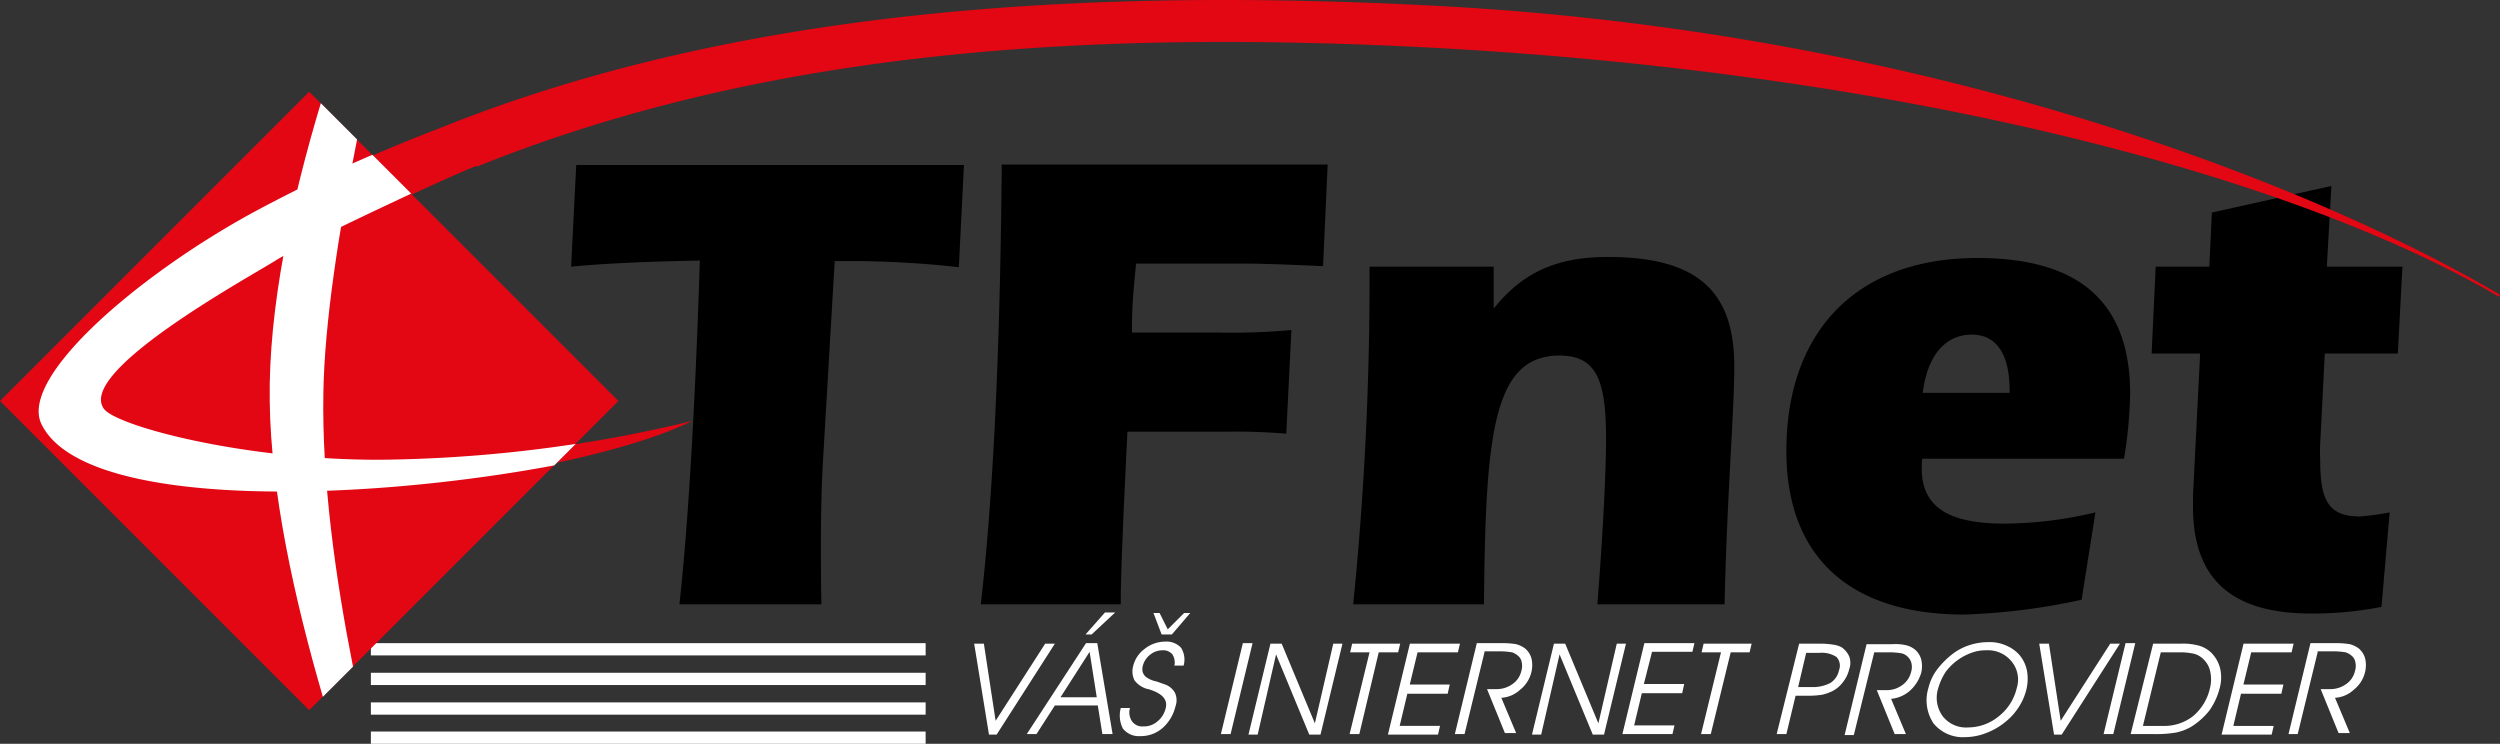
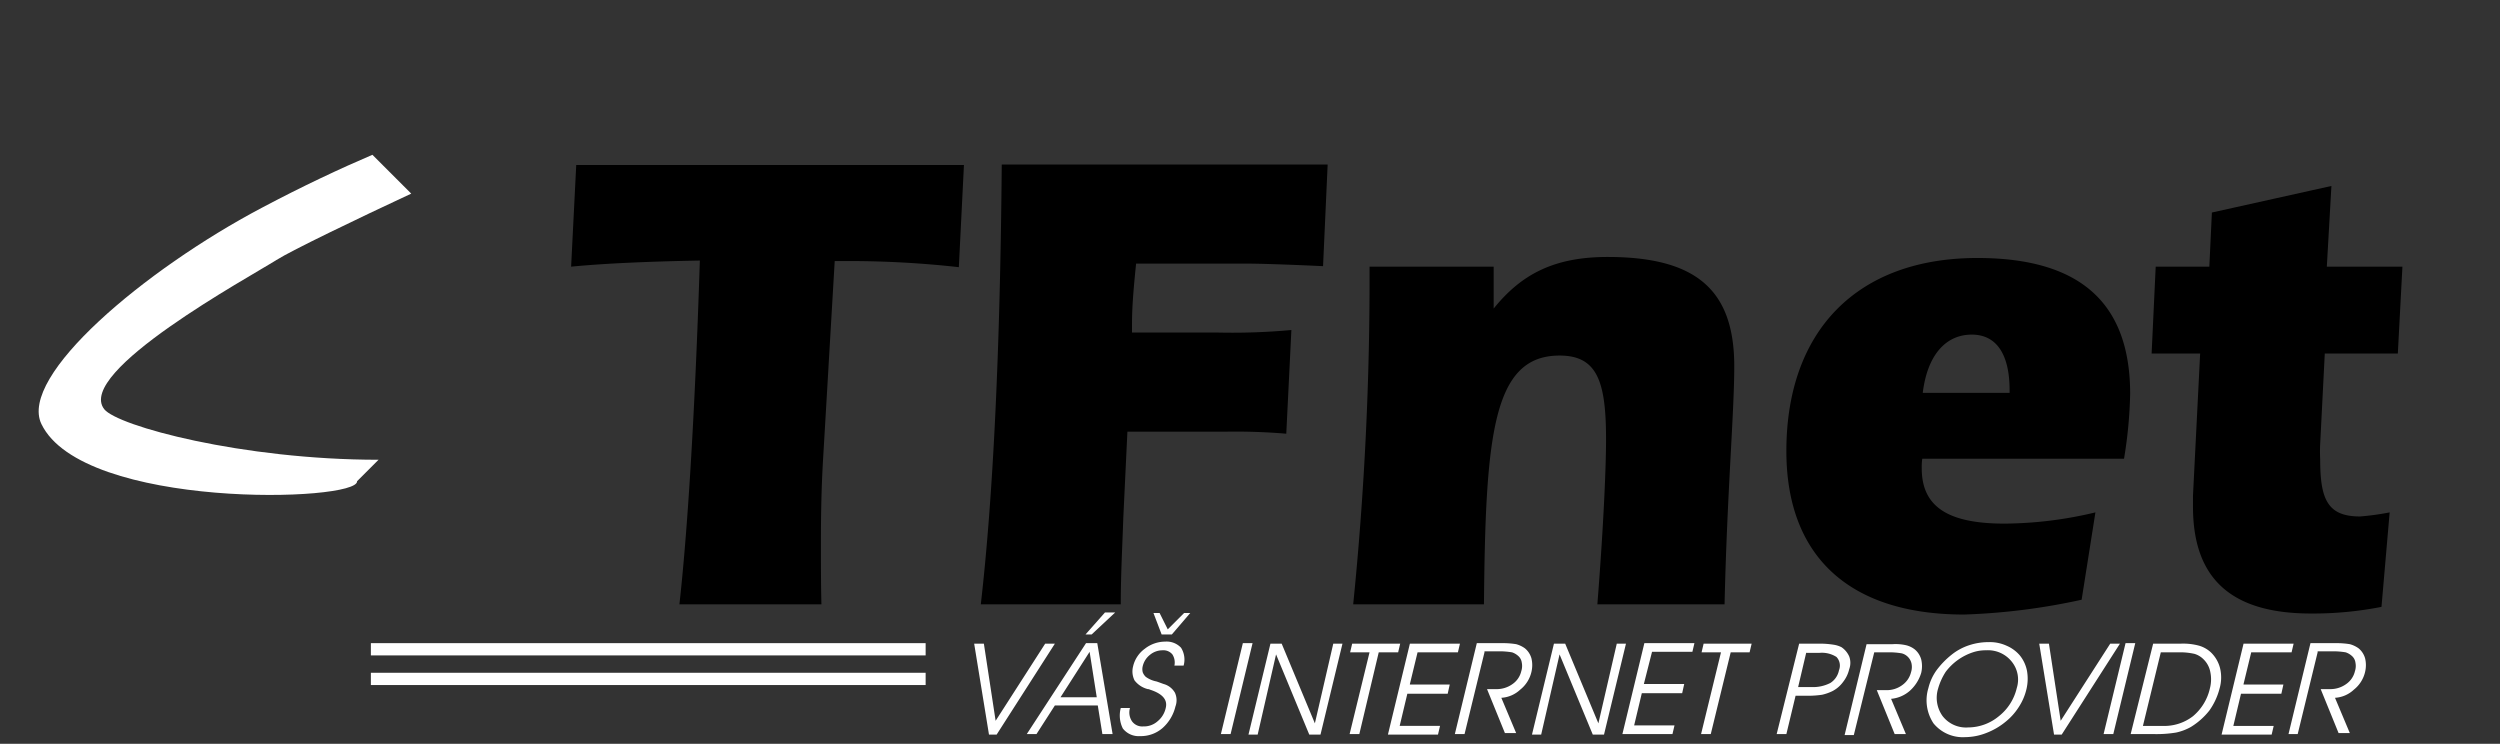
<svg xmlns="http://www.w3.org/2000/svg" viewBox="0 0 489.405 145.604">
  <rect x="0" y="0" width="489.405" height="145.604" fill="#333333" stroke="none" />
  <defs>
    <style>.a,.e{fill:#fff;}.b,.d{fill:#e30613;}.c,.d,.e{fill-rule:evenodd;}</style>
  </defs>
  <g transform="translate(-0.196 -0.096)">
    <rect class="a" width="108.6" height="2.4" transform="translate(72.8 126)" />
    <rect class="a" width="108.6" height="2.4" transform="translate(72.8 131.8)" />
-     <rect class="a" width="108.6" height="2.4" transform="translate(72.8 137.6)" />
-     <rect class="a" width="108.6" height="2.4" transform="translate(72.8 143.3)" />
-     <rect class="b" width="85.6" height="85.6" transform="translate(0.195 78.594) rotate(-45)" />
    <path class="c" d="M188.9,32.4H113l-1,19.9q9.15-.9,25.2-1.2c-1,31.4-2.5,53.9-4,67.3H161c-.1-4-.1-8.1-.1-11.9,0-5.6.1-10.9.4-16.1l2.3-39.2h3a194.156,194.156,0,0,1,21.3,1.2l1-20Zm3.3,86h27.4c0-5.6.3-11.2.5-17l.8-16.8h19.2A118.283,118.283,0,0,1,252,85l1-20.3a126.475,126.475,0,0,1-14.2.5h-17V63.5c0-3.8.4-7.8.8-11.8h21.9c1.3,0,6.2.1,14.7.5l.9-19.9H196.3q-.45,54.3-4.1,86.1Zm72.9,0h25.6c.3-33.1,1.7-48.7,14.8-48.7,7.4,0,9.1,5.1,9.1,16.4,0,4.9-.4,15.8-1.7,32.3h24.9c.5-21.9,1.9-37.5,1.9-46.6,0-14.9-7.4-21.4-24.8-21.4-10.5,0-16.9,3.4-22.3,10.1V52.3H268.3a632.384,632.384,0,0,1-3.2,66.1Zm142.6-.9,2.7-17.1a78.109,78.109,0,0,1-17.8,2.2c-10.9,0-16.2-3.2-16.2-10.8a12.1,12.1,0,0,1,.1-1.9H416a87.973,87.973,0,0,0,1.2-12.7c0-17.9-9.9-26.6-29.9-26.6-23.6,0-37.4,14.3-37.4,37.8,0,20.5,12.2,32,34.8,32a125.7,125.7,0,0,0,23-2.9ZM376.6,77c.9-7.4,4.5-11.4,9.6-11.4,4.8,0,7.4,3.8,7.4,10.9V77Zm77.8,10,.9-17.7h14.3l.9-17H455.7l.9-15.8-23.4,5.2-.5,10.6H422.2l-.8,17h9.5l-1.4,27.8v2.2c0,14,7.4,20.9,23.1,20.9a69.462,69.462,0,0,0,13.8-1.3l1.6-18.5a50.765,50.765,0,0,1-5.8.8c-6.4,0-7.8-3.4-7.8-11.2A28.139,28.139,0,0,1,454.4,87Z" />
-     <path class="d" d="M86,25.3C145.7,1.2,215.3-2.3,282.5,1.3c91.8,5,167.1,33,207.1,56.5l-.2.4c-39.2-23-113.6-43.5-207.6-48.7C216.4,6,151.9,9.2,93.6,32.7l-.2-.1c-5.3,2-34.1,15.5-38.8,18.4-5.2,3.3-39.7,21.9-34,29.2,2.6,3.3,27.1,9.9,54.1,9.9a265.97,265.97,0,0,0,61-7.6c-26.3,13-116.4,23.5-127.5.6C3.7,73.7,28.5,52.9,51.6,40.8A327.549,327.549,0,0,1,86,25.3Z" />
-     <path class="e" d="M63,20.3l7.1,7.1c-3.5,17.5-6.4,35.8-6.6,49.7-.3,16.8,2.3,35.8,5.8,53.5l-5.9,5.9C57.8,117.3,53.2,96.3,53,78.7,52.7,60.4,57.3,39.2,63,20.3Z" />
-     <path class="e" d="M73.1,30.4,80.7,38C70.4,42.8,57.3,49.1,54.3,51c-5.2,3.3-39.4,21.9-33.7,29.2,2.6,3.3,27,9.9,53.7,9.9A271.928,271.928,0,0,0,112.9,87l-4.2,4.2C70.4,98.4,16.4,99.9,8.3,83.1,3.8,73.7,28.5,52.9,51.4,40.8,59.3,36.6,67,33,73.1,30.4Z" />
+     <path class="e" d="M73.1,30.4,80.7,38C70.4,42.8,57.3,49.1,54.3,51c-5.2,3.3-39.4,21.9-33.7,29.2,2.6,3.3,27,9.9,53.7,9.9l-4.2,4.2C70.4,98.4,16.4,99.9,8.3,83.1,3.8,73.7,28.5,52.9,51.4,40.8,59.3,36.6,67,33,73.1,30.4Z" />
    <path class="e" d="M190.9,126.1h1.9l2.3,15.1,9.7-15.1h1.9l-11.4,17.8h-1.5l-2.9-17.8Zm12.2,17.7,3.6-5.6h8.4l.9,5.6h2L215,126h-2.2l-11.6,17.8Zm11.8-7.2h-7.1l5.7-8.9,1.4,8.9Zm-1-12.3h-1.2l3.8-4.3h2l-4.6,4.3Zm5.7,14.4h1.8a3.115,3.115,0,0,0,.4,2.6,2.459,2.459,0,0,0,2.2,1,4.019,4.019,0,0,0,2.8-1,4.638,4.638,0,0,0,1.6-2.6c.4-1.6-.6-2.8-3.1-3.6a.756.756,0,0,0-.4-.1,4.733,4.733,0,0,1-2.6-1.7,3.931,3.931,0,0,1-.3-2.7,5.886,5.886,0,0,1,2.3-3.5,6.489,6.489,0,0,1,4-1.4,3.853,3.853,0,0,1,3.1,1.2,4.339,4.339,0,0,1,.5,3.5h-1.8a2.927,2.927,0,0,0-.4-2.2,2.268,2.268,0,0,0-1.9-.8,3.841,3.841,0,0,0-2.5.9,4,4,0,0,0-1.4,2.2,2.4,2.4,0,0,0,0,1.2,2.361,2.361,0,0,0,.6.9,5.266,5.266,0,0,0,2.1.9c.6.2,1.1.4,1.4.5a3.634,3.634,0,0,1,2.2,1.7,3.507,3.507,0,0,1,.1,2.7,8.193,8.193,0,0,1-2.5,4.2,6.462,6.462,0,0,1-4.4,1.6,3.937,3.937,0,0,1-3.4-1.5,5.694,5.694,0,0,1-.4-4Zm6.4-18.6h1.2l1.6,3.2,3.2-3.2h1.2l-3.6,4.2h-2l-1.6-4.2Zm15.1,23.7h-1.9l4.3-17.8h1.9l-4.3,17.8Zm16.5-2.1-6.5-15.6h-2.2l-4.3,17.8h1.8l3.6-15.7,6.5,15.7h2.2l4.3-17.8h-1.8l-3.6,15.6Zm8.7,2.1h-1.9l3.9-16h-3.8l.4-1.7h9.4l-.4,1.7h-3.8l-3.8,16Zm9.9-9.8,1.5-6.2h7.9l.4-1.7h-9.8l-4.3,17.8h9.8l.4-1.7h-7.9l1.5-6.3h7.9l.4-1.8h-7.8Zm14.6-6.2-3.9,16H285l4.3-17.8h5.1a16.119,16.119,0,0,1,2.6.2,5.306,5.306,0,0,1,1.7.8,3.9,3.9,0,0,1,1.3,2,5.7,5.7,0,0,1,0,2.6,6.215,6.215,0,0,1-2.2,3.5,5.907,5.907,0,0,1-3.7,1.6l2.9,6.9h-2.2l-3.5-8.6h1.8a5.284,5.284,0,0,0,3.2-1,4.211,4.211,0,0,0,1.7-2.5,3.339,3.339,0,0,0,.1-1.7,2.091,2.091,0,0,0-.7-1.3,3.458,3.458,0,0,0-1.2-.7,14.679,14.679,0,0,0-2.7-.2h-2.7Zm22.3,13.9-6.5-15.6h-2.2l-4.3,17.8h1.8l3.6-15.7,6.5,15.7h2.2l4.3-17.8h-1.8l-3.6,15.6ZM322,134h7.9l-.4,1.8h-7.9l-1.5,6.3H328l-.4,1.7h-9.8l4.3-17.8h9.8l-.4,1.7h-7.9L322,134Zm13.1,9.8h-1.9l3.9-16h-3.8l.4-1.7h9.4l-.4,1.7H339l-3.9,16Zm18.7-16-1.6,6.8h2.7a7.382,7.382,0,0,0,3.6-.8,3.806,3.806,0,0,0,1.7-2.5,2.449,2.449,0,0,0-.5-2.6,5.282,5.282,0,0,0-3.3-.8h-2.6Zm-1.4-1.7h4a16.536,16.536,0,0,1,2.7.2,5.034,5.034,0,0,1,1.6.5,4.281,4.281,0,0,1,1.5,1.8,3.582,3.582,0,0,1,0,2.5,6.42,6.42,0,0,1-1.2,2.5,5.954,5.954,0,0,1-2.1,1.8,9.33,9.33,0,0,1-2,.7,18.7,18.7,0,0,1-2.7.2h-2.5l-1.8,7.5H348l4.4-17.7Zm14.7,1.7h2.7a13.842,13.842,0,0,1,2.7.2,2.644,2.644,0,0,1,1.9,2,3.339,3.339,0,0,1-.1,1.7,4.36,4.36,0,0,1-1.7,2.5,5.086,5.086,0,0,1-3.2,1h-1.8l3.5,8.6h2.2l-2.9-6.9a6.4,6.4,0,0,0,3.7-1.6,7.71,7.71,0,0,0,2.2-3.5,5.7,5.7,0,0,0,0-2.6,3.9,3.9,0,0,0-1.3-2,4.465,4.465,0,0,0-1.7-.8,9.4,9.4,0,0,0-2.6-.2h-5.1L361.3,144h1.8l4-16.2Zm12.5,7.1a6.136,6.136,0,0,0,.9,5.4,5.8,5.8,0,0,0,5,2.2,9.48,9.48,0,0,0,6-2.2,9.9,9.9,0,0,0,3.5-5.5,5.57,5.57,0,0,0-1-5.2,5.925,5.925,0,0,0-5-2.2,7.834,7.834,0,0,0-2.6.4,11,11,0,0,0-5.3,3.8,12.082,12.082,0,0,0-1.5,3.3Zm-1.9-.1a10.034,10.034,0,0,1,1.6-3.5,16.424,16.424,0,0,1,2.9-3,10.935,10.935,0,0,1,3.5-1.9,12.088,12.088,0,0,1,3.8-.6,7.824,7.824,0,0,1,3.5.7,7.008,7.008,0,0,1,2.6,1.9,6.9,6.9,0,0,1,1.4,3,8.822,8.822,0,0,1-.1,3.6,10.909,10.909,0,0,1-1.5,3.5,11.8,11.8,0,0,1-2.6,2.9,13.391,13.391,0,0,1-3.8,2.2,11.5,11.5,0,0,1-4.1.8,7.416,7.416,0,0,1-6.2-2.7,8.168,8.168,0,0,1-1-6.9Zm21.7-8.7h1.9l2.3,15.1,9.7-15.1h1.9l-11.4,17.8h-1.5l-2.9-17.8Zm14.5,17.7,4.3-17.8h-1.9L412,143.8Zm9.3-16-3.5,14.4h3.8a9.177,9.177,0,0,0,6-1.9,9.954,9.954,0,0,0,3.3-5.4,7,7,0,0,0,.1-3.2,4.656,4.656,0,0,0-1.3-2.5,4.185,4.185,0,0,0-1.8-1.1,12.746,12.746,0,0,0-3.2-.3Zm-1.5-1.7h5.4a11.908,11.908,0,0,1,3.6.4,5.762,5.762,0,0,1,2.3,1.3,6.523,6.523,0,0,1,1.8,3.1,7.8,7.8,0,0,1-.1,4,13.035,13.035,0,0,1-2,4.3,13.8,13.8,0,0,1-3.6,3.2,10.208,10.208,0,0,1-2.9,1.1,23.606,23.606,0,0,1-4.4.3h-4.5l4.4-17.7Zm17.7,7.9,1.5-6.2h7.9l.4-1.7h-9.8l-4.3,17.8h9.8l.4-1.7h-7.9l1.5-6.3h7.9l.4-1.8h-7.8Zm14.5-6.2-3.9,16h-1.8l4.3-17.8h5.1a16.119,16.119,0,0,1,2.6.2,5.306,5.306,0,0,1,1.7.8,3.9,3.9,0,0,1,1.3,2,5.7,5.7,0,0,1,0,2.6,6.215,6.215,0,0,1-2.2,3.5,5.907,5.907,0,0,1-3.7,1.6l2.9,6.9H458l-3.5-8.6h1.8a5.284,5.284,0,0,0,3.2-1,4.211,4.211,0,0,0,1.7-2.5,3.339,3.339,0,0,0,.1-1.7,2.091,2.091,0,0,0-.7-1.3,3.458,3.458,0,0,0-1.2-.7,14.679,14.679,0,0,0-2.7-.2h-2.8Z" />
  </g>
</svg>